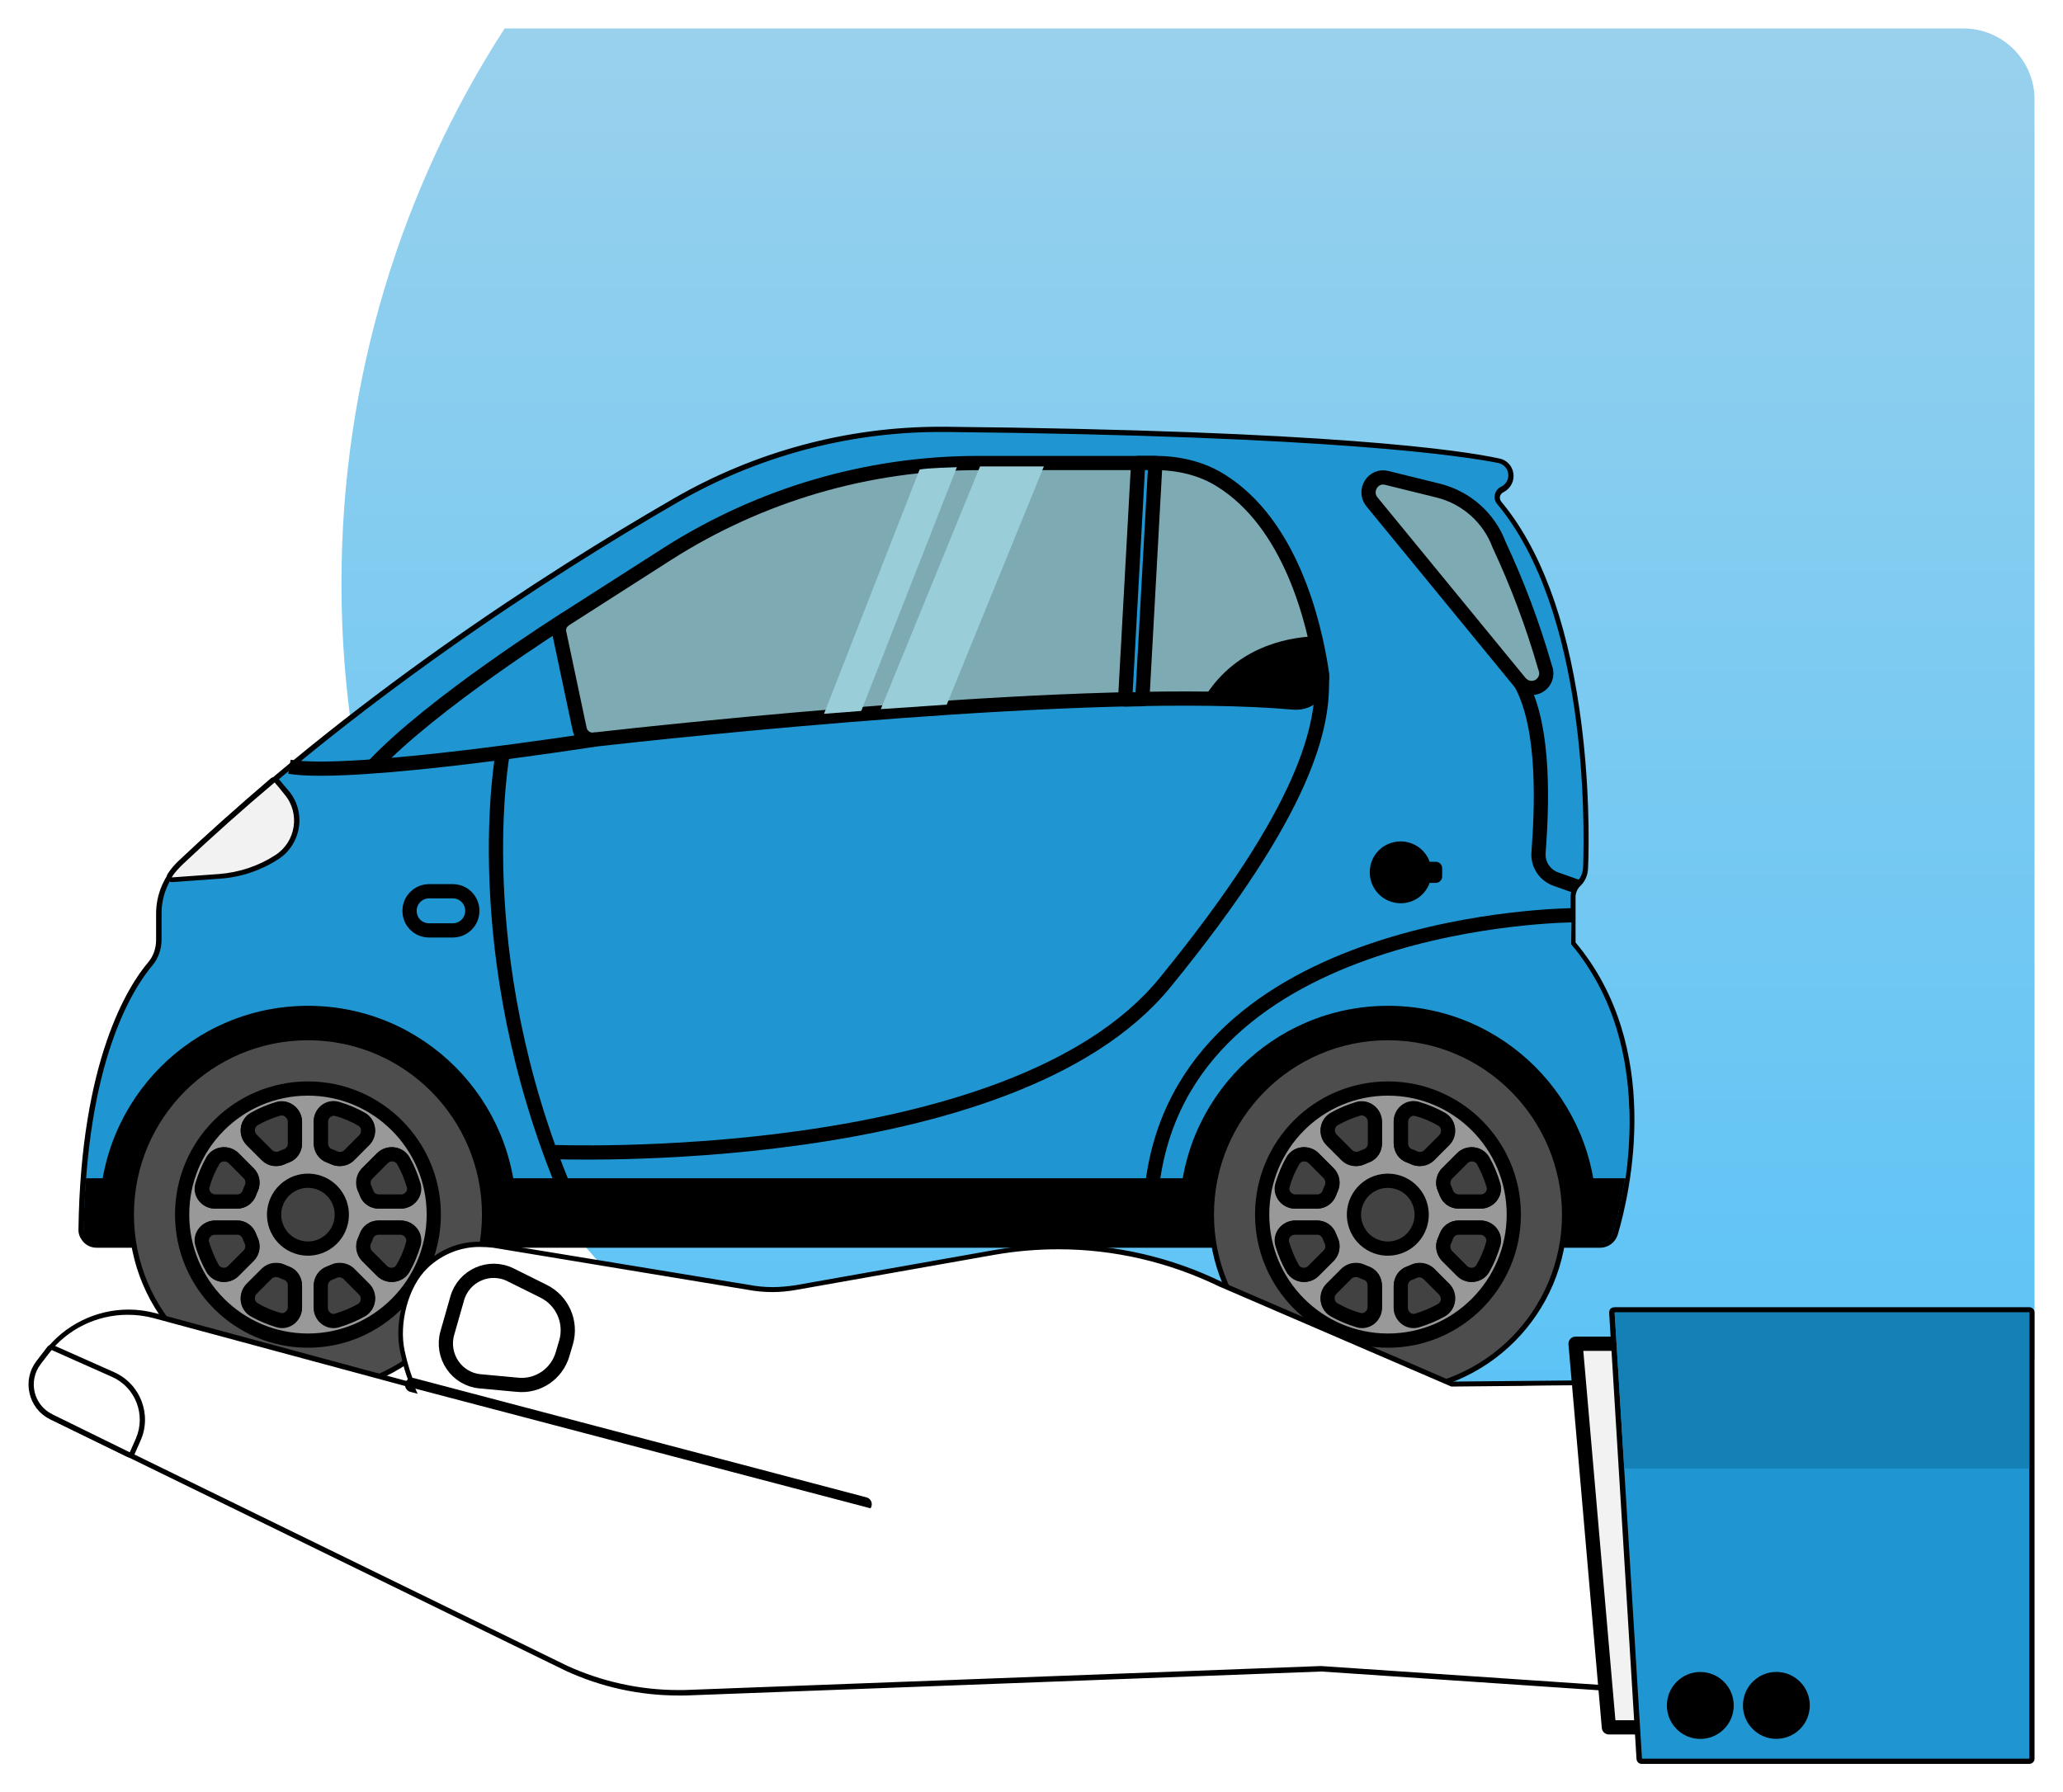
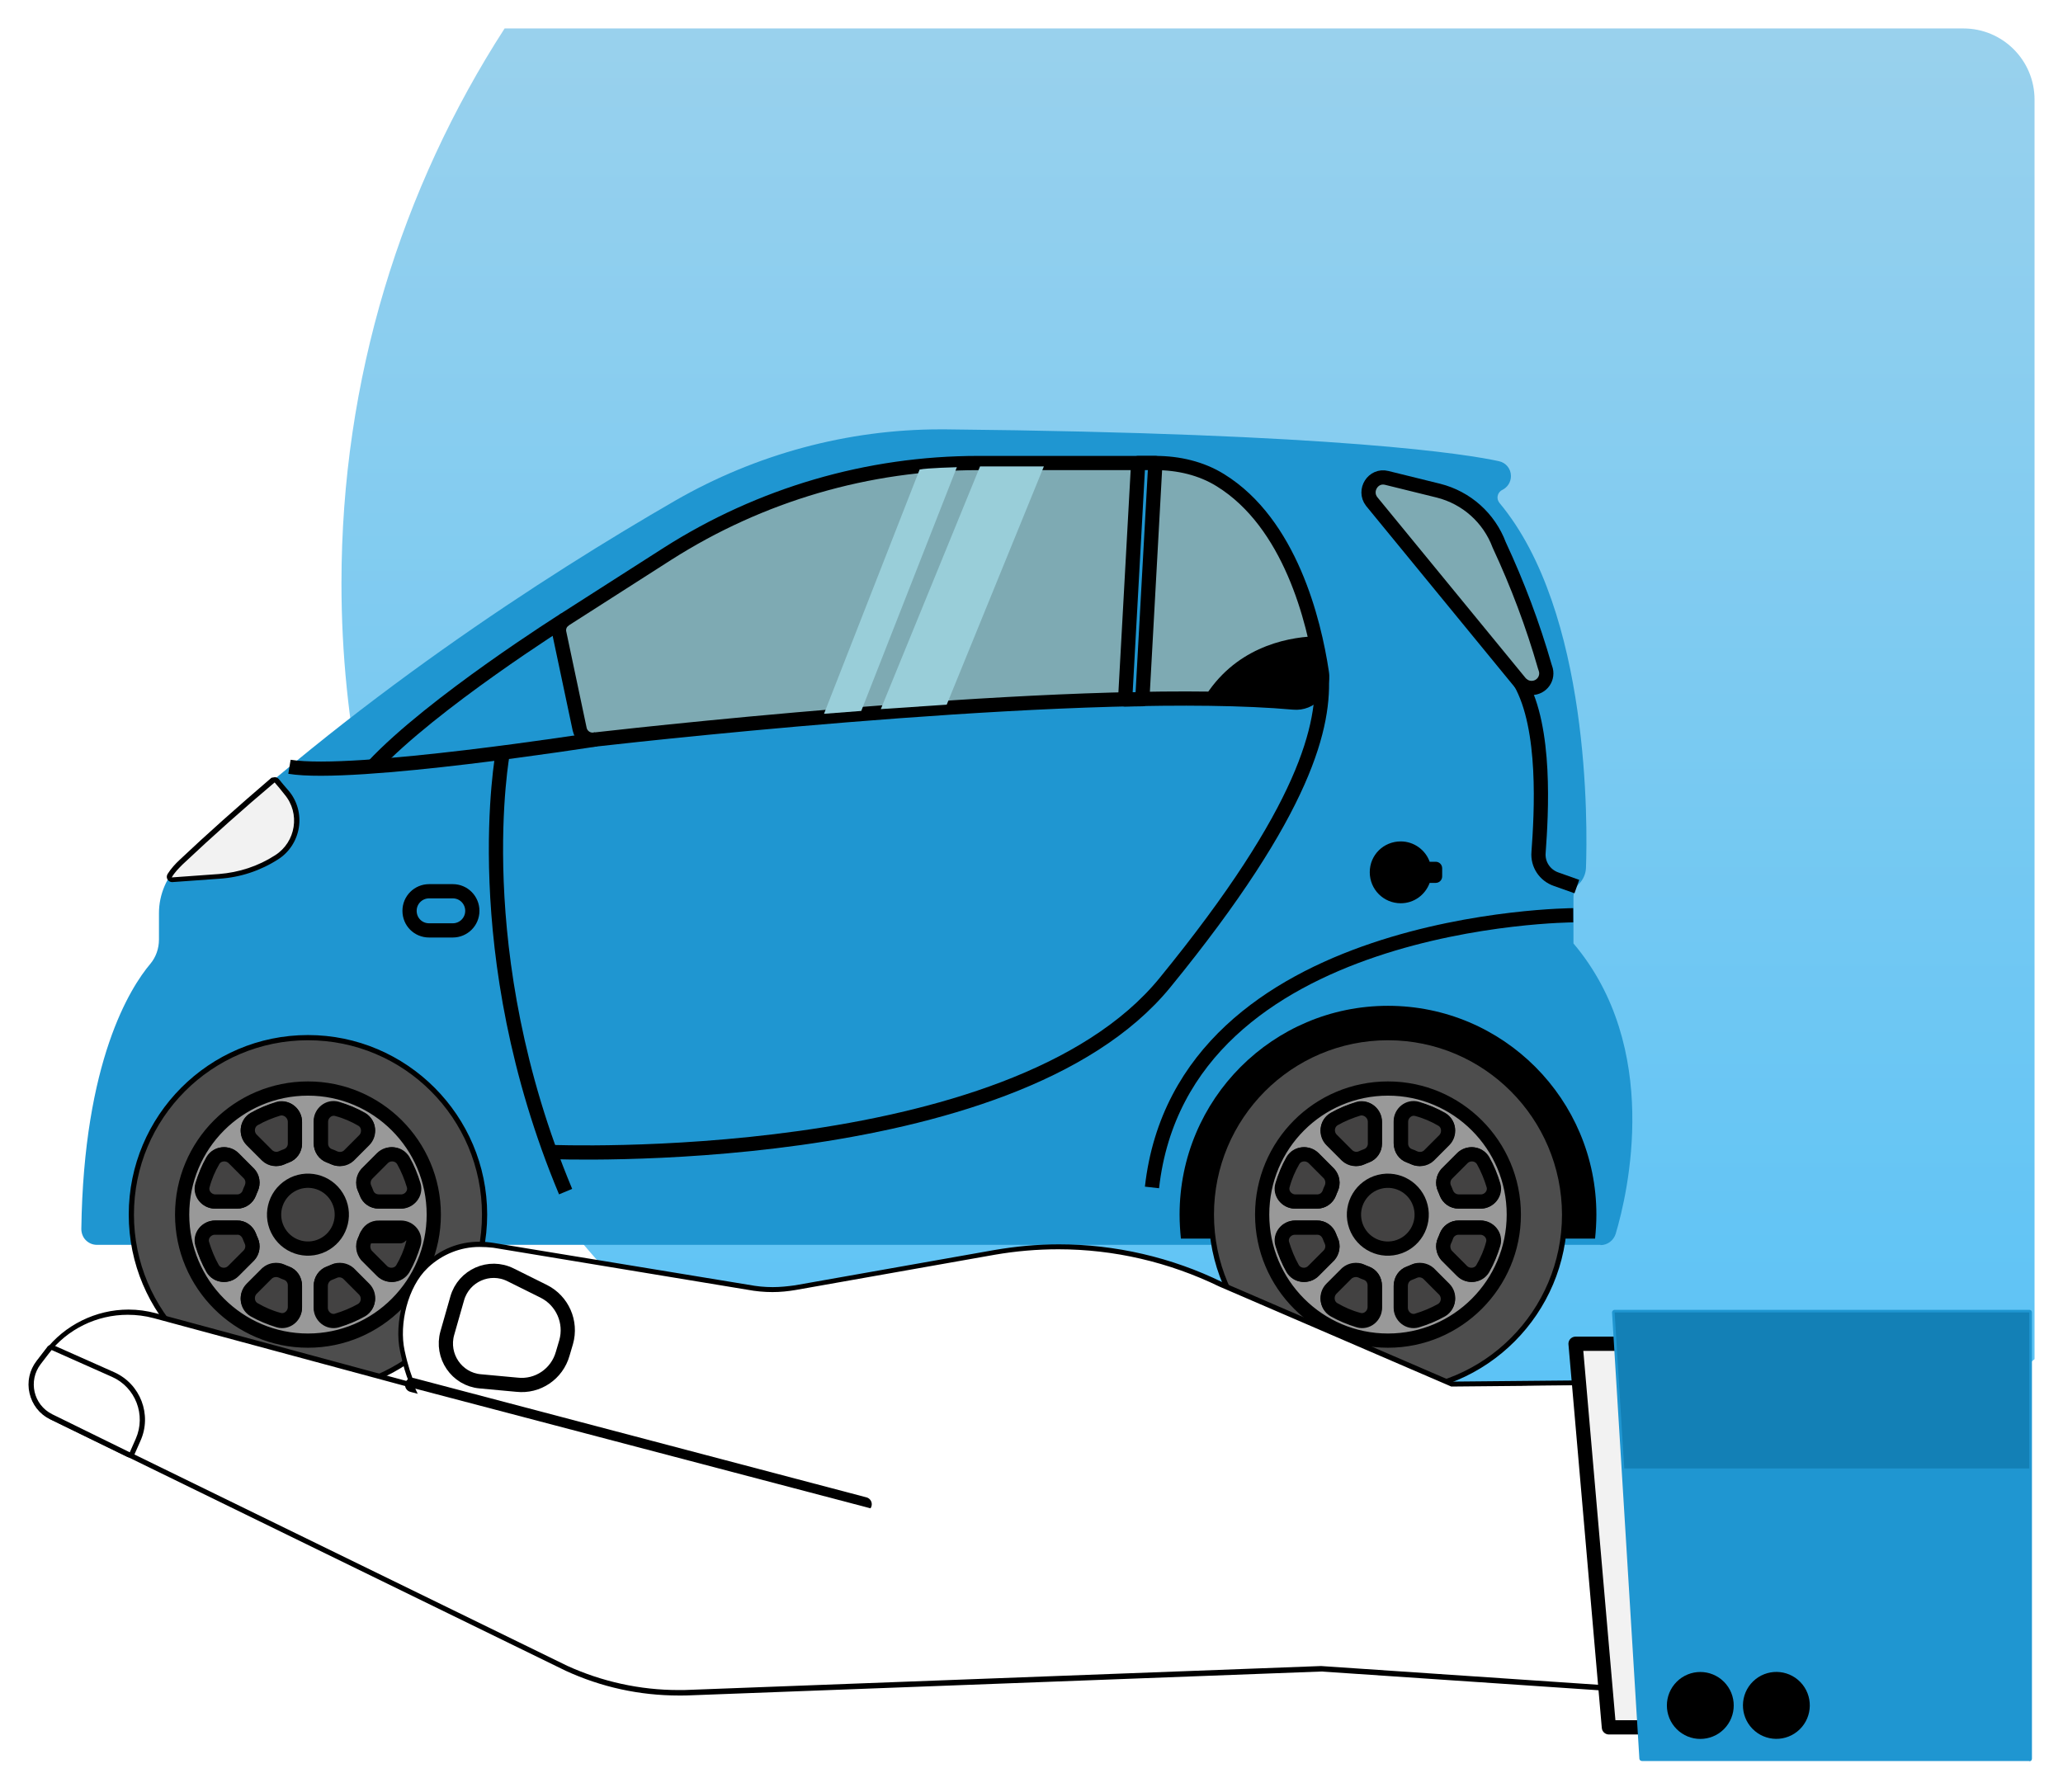
<svg xmlns="http://www.w3.org/2000/svg" width="290" height="252" viewBox="0 0 290 252" fill="none">
  <g filter="url(#filter0_d_293_13)">
    <path fill-rule="evenodd" clip-rule="evenodd" d="M70.934 0L276 0C281.523 0 286 4.477 286 10V187.09C260.775 208.845 227.924 222 192 222C112.471 222 48 157.529 48 78C48 49.255 56.422 22.477 70.934 0Z" fill="url(#paint0_linear_293_13)" />
    <g clip-path="url(#clip0_293_13)">
      <path d="M224.993 171.06C225.982 171.06 226.824 170.4 227.117 169.482C228.875 163.612 233.562 143.286 221.185 128.646V122.152C221.185 121.455 221.441 120.795 221.954 120.281C222.54 119.694 222.906 118.887 222.942 118.043C223.162 112.173 223.565 82.013 210.785 66.713C210.565 66.42 210.455 66.09 210.529 65.723C210.602 65.356 210.858 65.026 211.188 64.879C211.92 64.512 212.396 63.778 212.396 62.934C212.396 61.907 211.701 61.063 210.712 60.843C206.537 59.926 188.594 56.917 132.897 56.367C132.641 56.367 132.421 56.367 132.165 56.367C119.165 56.367 106.276 59.852 94.924 66.383C76.431 77.06 49.334 94.598 25.312 117.419C23.444 119.217 22.346 121.749 22.346 124.39V128.096C22.346 129.38 21.906 130.591 21.137 131.508C18.318 134.847 11.763 145.157 11.433 168.785C11.433 169.372 11.653 169.959 12.056 170.363C12.495 170.803 13.044 171.023 13.63 171.023H224.993V171.06Z" fill="#1F96D1" />
-       <path d="M132.165 56.734C119.165 56.734 106.385 60.183 95.107 66.713C77.383 76.95 49.883 94.635 25.568 117.713C23.737 119.437 22.712 121.895 22.712 124.39V128.096C22.712 129.417 22.272 130.738 21.43 131.728C18.611 135.067 12.129 145.304 11.8 168.785C11.8 169.813 12.642 170.657 13.667 170.657H224.993C225.799 170.657 226.531 170.143 226.751 169.336C228.325 163.979 233.269 143.359 220.782 128.72V122.116C220.782 121.308 221.112 120.575 221.661 119.988C222.21 119.437 222.503 118.74 222.54 117.97C222.759 111.696 223.126 82.05 210.456 66.86C209.796 66.09 210.089 64.879 211.005 64.439C211.627 64.145 212.03 63.522 212.03 62.824C212.03 61.98 211.444 61.283 210.639 61.1C205.988 60.183 188.008 57.284 132.897 56.734C132.641 56.734 132.385 56.734 132.165 56.734ZM132.165 56C132.421 56 132.678 56 132.897 56C187.093 56.55 205.439 59.302 210.822 60.476C211.957 60.733 212.762 61.724 212.762 62.934C212.762 63.888 212.213 64.769 211.334 65.209C211.078 65.319 210.932 65.539 210.858 65.796C210.822 65.943 210.822 66.237 211.005 66.493C216.461 73.024 220.159 82.857 222.027 95.735C223.492 105.788 223.382 114.704 223.235 118.08C223.199 119.034 222.833 119.914 222.137 120.575C221.697 121.015 221.478 121.565 221.478 122.152V128.5C233.855 143.286 229.168 163.649 227.41 169.592C227.08 170.657 226.092 171.427 224.956 171.427H13.594C12.898 171.427 12.239 171.17 11.763 170.657C11.287 170.143 10.994 169.519 11.03 168.822C11.36 145.084 17.988 134.664 20.808 131.325C21.54 130.481 21.943 129.343 21.943 128.169V124.464C21.943 121.712 23.078 119.107 25.019 117.236C49.077 94.341 76.212 76.767 94.704 66.09C106.129 59.486 119.055 56 132.165 56Z" fill="black" />
      <path d="M220.855 128.793C220.855 128.793 231.584 139.984 228.508 161.667L162.009 162.952C166.33 124.904 220.928 124.684 220.928 124.684" fill="#1F96D1" />
-       <path d="M11.763 168.859C11.8 166.327 11.91 163.942 12.093 161.667H228.436C227.923 165.116 227.227 167.868 226.751 169.372C226.531 170.18 225.799 170.693 224.993 170.693H13.631C12.605 170.73 11.763 169.886 11.763 168.859Z" fill="black" />
      <path d="M224.224 170.143C224.334 169.042 224.407 167.905 224.407 166.767C224.407 150.55 211.298 137.415 195.112 137.415C178.927 137.415 165.817 150.55 165.817 166.767C165.817 167.905 165.891 169.042 166.001 170.143H224.224Z" fill="black" />
      <path d="M191.131 191.325C177.596 189.124 168.404 176.346 170.601 162.785C172.798 149.224 185.551 140.014 199.086 142.215C212.621 144.416 221.812 157.194 219.615 170.755C217.419 184.317 204.666 193.526 191.131 191.325Z" fill="#4D4D4D" />
      <path d="M195.112 142.258C181.6 142.258 170.651 153.229 170.651 166.767C170.651 180.306 181.6 191.276 195.112 191.276C208.624 191.276 219.573 180.306 219.573 166.767C219.537 153.229 208.588 142.258 195.112 142.258ZM195.112 141.525C208.991 141.525 220.306 152.862 220.306 166.767C220.306 180.673 208.991 192.01 195.112 192.01C181.234 192.01 169.918 180.673 169.918 166.767C169.918 152.862 181.197 141.525 195.112 141.525Z" fill="black" />
      <path d="M195.112 149.046C204.853 149.046 212.799 156.971 212.799 166.767C212.799 176.527 204.889 184.489 195.112 184.489C185.371 184.489 177.425 176.564 177.425 166.767C177.425 156.971 185.335 149.046 195.112 149.046ZM191.414 158.769C191.633 158.659 191.816 158.585 192.036 158.512C192.768 158.255 193.244 157.558 193.244 156.788V153.742C193.244 152.532 192.109 151.614 190.974 151.945C189.729 152.275 188.557 152.788 187.495 153.412C186.47 153.999 186.324 155.467 187.166 156.311L189.326 158.475C189.876 158.989 190.718 159.099 191.414 158.769ZM198.115 158.512C198.334 158.585 198.554 158.696 198.737 158.769C199.433 159.099 200.275 158.952 200.825 158.402L202.985 156.237C203.827 155.393 203.681 153.963 202.655 153.339C201.557 152.715 200.385 152.238 199.177 151.871C198.042 151.541 196.906 152.458 196.906 153.669V156.714C196.906 157.558 197.382 158.255 198.115 158.512ZM203.058 163.098C203.168 163.318 203.241 163.502 203.315 163.722C203.571 164.456 204.267 164.933 205.036 164.933H208.075C209.283 164.933 210.199 163.795 209.869 162.658C209.54 161.411 209.027 160.237 208.405 159.173C207.819 158.145 206.354 157.998 205.512 158.842L203.351 161.007C202.875 161.557 202.729 162.365 203.058 163.098ZM203.315 169.813C203.241 170.033 203.132 170.253 203.058 170.436C202.729 171.133 202.875 171.977 203.424 172.528L205.585 174.692C206.427 175.536 207.855 175.39 208.478 174.362C209.1 173.262 209.576 172.087 209.943 170.877C210.272 169.739 209.357 168.602 208.148 168.602H205.109C204.267 168.565 203.608 169.079 203.315 169.813ZM198.774 174.729C198.554 174.839 198.371 174.913 198.151 174.986C197.419 175.243 196.943 175.94 196.943 176.71V179.756C196.943 180.966 198.078 181.884 199.213 181.553C200.458 181.223 201.63 180.71 202.692 180.086C203.717 179.499 203.864 178.031 203.022 177.187L200.861 175.023C200.312 174.546 199.47 174.399 198.774 174.729ZM192.073 175.023C191.853 174.949 191.633 174.839 191.45 174.766C190.754 174.436 189.912 174.582 189.363 175.133L187.202 177.297C186.36 178.141 186.507 179.572 187.532 180.196C188.631 180.82 189.802 181.297 191.011 181.664C192.146 181.994 193.281 181.076 193.281 179.866V176.82C193.281 175.977 192.805 175.279 192.073 175.023ZM187.129 170.436C187.019 170.216 186.946 170.033 186.873 169.813C186.617 169.079 185.921 168.602 185.152 168.602H182.112C180.904 168.602 179.989 169.739 180.318 170.877C180.648 172.124 181.16 173.298 181.783 174.362C182.369 175.39 183.833 175.536 184.676 174.692L186.836 172.528C187.312 171.977 187.459 171.133 187.129 170.436ZM186.873 163.722C186.946 163.502 187.056 163.282 187.129 163.098C187.459 162.401 187.312 161.557 186.763 161.007L184.602 158.842C183.76 157.998 182.332 158.145 181.71 159.173C181.087 160.273 180.611 161.447 180.245 162.658C179.915 163.795 180.831 164.933 182.039 164.933H185.079C185.921 164.933 186.58 164.456 186.873 163.722Z" fill="#999999" stroke="black" stroke-width="2" stroke-miterlimit="10" stroke-linecap="round" stroke-linejoin="round" />
      <path d="M186.873 169.813C186.946 170.033 187.056 170.253 187.129 170.436C187.459 171.133 187.313 171.977 186.763 172.528L184.603 174.692C183.761 175.536 182.332 175.39 181.71 174.362C181.087 173.261 180.611 172.087 180.245 170.877C179.916 169.739 180.831 168.602 182.039 168.602H185.079C185.921 168.565 186.58 169.079 186.873 169.813Z" fill="#434242" stroke="black" stroke-width="2" stroke-miterlimit="10" stroke-linecap="round" stroke-linejoin="round" />
      <path d="M191.413 174.729C191.633 174.839 191.816 174.913 192.036 174.986C192.768 175.243 193.244 175.94 193.244 176.71V179.756C193.244 180.966 192.109 181.884 190.974 181.553C189.729 181.223 188.557 180.71 187.495 180.086C186.47 179.499 186.323 178.031 187.165 177.187L189.326 175.023C189.875 174.546 190.717 174.399 191.413 174.729Z" fill="#434242" stroke="black" stroke-width="2" stroke-miterlimit="10" stroke-linecap="round" stroke-linejoin="round" />
      <path d="M198.115 175.023C198.335 174.949 198.554 174.839 198.738 174.766C199.433 174.436 200.276 174.582 200.825 175.133L202.985 177.297C203.828 178.141 203.681 179.572 202.656 180.196C201.557 180.82 200.385 181.297 199.177 181.664C198.042 181.994 196.907 181.076 196.907 179.866V176.82C196.907 175.977 197.383 175.279 198.115 175.023Z" fill="#434242" stroke="black" stroke-width="2" stroke-miterlimit="10" stroke-linecap="round" stroke-linejoin="round" />
      <path d="M187.129 163.098C187.019 163.318 186.946 163.502 186.873 163.722C186.616 164.456 185.92 164.933 185.151 164.933H182.112C180.904 164.933 179.988 163.795 180.318 162.658C180.647 161.411 181.16 160.237 181.783 159.173C182.368 158.145 183.833 157.998 184.675 158.842L186.836 161.007C187.312 161.557 187.458 162.365 187.129 163.098Z" fill="#434242" stroke="black" stroke-width="2" stroke-miterlimit="10" stroke-linecap="round" stroke-linejoin="round" />
      <path d="M193.281 153.742V156.788C193.281 157.558 192.805 158.255 192.073 158.512C191.853 158.585 191.633 158.696 191.45 158.769C190.755 159.099 189.912 158.952 189.363 158.402L187.203 156.237C186.36 155.393 186.507 153.963 187.532 153.339C188.631 152.715 189.802 152.238 191.011 151.871C192.146 151.614 193.281 152.532 193.281 153.742Z" fill="#434242" stroke="black" stroke-width="2" stroke-miterlimit="10" stroke-linecap="round" stroke-linejoin="round" />
      <path d="M198.774 158.769C198.554 158.659 198.371 158.585 198.151 158.512C197.419 158.255 196.943 157.558 196.943 156.788V153.742C196.943 152.532 198.078 151.614 199.213 151.945C200.458 152.275 201.63 152.788 202.692 153.412C203.717 153.999 203.864 155.467 203.021 156.311L200.861 158.475C200.312 158.989 199.469 159.099 198.774 158.769Z" fill="#434242" stroke="black" stroke-width="2" stroke-miterlimit="10" stroke-linecap="round" stroke-linejoin="round" />
      <path d="M203.059 170.436C203.168 170.216 203.242 170.033 203.315 169.813C203.571 169.079 204.267 168.602 205.036 168.602H208.075C209.284 168.602 210.199 169.739 209.87 170.877C209.54 172.124 209.027 173.298 208.405 174.362C207.819 175.39 206.354 175.536 205.512 174.692L203.352 172.528C202.876 171.977 202.729 171.133 203.059 170.436Z" fill="#434242" stroke="black" stroke-width="2" stroke-miterlimit="10" stroke-linecap="round" stroke-linejoin="round" />
      <path d="M203.315 163.722C203.242 163.502 203.132 163.282 203.059 163.098C202.729 162.401 202.876 161.557 203.425 161.007L205.585 158.842C206.428 157.998 207.856 158.145 208.478 159.173C209.101 160.273 209.577 161.447 209.943 162.658C210.272 163.795 209.357 164.933 208.149 164.933H205.109C204.267 164.933 203.608 164.456 203.315 163.722Z" fill="#434242" stroke="black" stroke-width="2" stroke-miterlimit="10" stroke-linecap="round" stroke-linejoin="round" />
-       <path d="M72.403 170.143C72.513 169.042 72.586 167.905 72.586 166.767C72.586 150.55 59.477 137.415 43.291 137.415C27.106 137.415 13.996 150.55 13.996 166.767C13.996 167.905 14.069 169.042 14.179 170.143H72.403Z" fill="black" />
      <path d="M43.291 191.643C29.579 191.643 18.463 180.506 18.463 166.767C18.463 153.029 29.579 141.891 43.291 141.891C57.003 141.891 68.118 153.029 68.118 166.767C68.118 180.506 57.003 191.643 43.291 191.643Z" fill="#4D4D4D" />
      <path d="M43.291 142.258C29.779 142.258 18.829 153.229 18.829 166.767C18.829 180.306 29.779 191.276 43.291 191.276C56.803 191.276 67.752 180.306 67.752 166.767C67.752 153.229 56.803 142.258 43.291 142.258ZM43.291 141.525C57.169 141.525 68.484 152.862 68.484 166.767C68.484 180.673 57.169 192.01 43.291 192.01C29.412 192.01 18.097 180.673 18.097 166.767C18.097 152.862 29.376 141.525 43.291 141.525Z" fill="black" />
      <path d="M43.291 149.046C53.031 149.046 60.977 156.971 60.977 166.767C60.977 176.527 53.068 184.489 43.291 184.489C33.55 184.489 25.604 176.564 25.604 166.767C25.604 156.971 33.514 149.046 43.291 149.046ZM39.629 158.769C39.849 158.659 40.032 158.585 40.251 158.512C40.984 158.255 41.46 157.558 41.46 156.788V153.742C41.46 152.532 40.325 151.614 39.19 151.945C37.944 152.275 36.773 152.788 35.711 153.412C34.685 153.999 34.539 155.467 35.381 156.311L37.542 158.475C38.091 158.989 38.897 159.099 39.629 158.769ZM46.294 158.512C46.513 158.585 46.733 158.696 46.916 158.769C47.612 159.099 48.454 158.952 49.003 158.402L51.164 156.237C52.006 155.393 51.859 153.963 50.834 153.339C49.736 152.715 48.564 152.238 47.355 151.871C46.22 151.541 45.085 152.458 45.085 153.669V156.714C45.085 157.558 45.598 158.255 46.294 158.512ZM51.237 163.098C51.347 163.318 51.42 163.502 51.493 163.722C51.75 164.456 52.445 164.933 53.214 164.933H56.254C57.462 164.933 58.378 163.795 58.048 162.658C57.718 161.411 57.206 160.237 56.583 159.173C55.997 158.145 54.533 157.998 53.69 158.842L51.53 161.007C51.054 161.557 50.907 162.365 51.237 163.098ZM51.53 169.813C51.457 170.033 51.347 170.253 51.274 170.436C50.944 171.133 51.09 171.977 51.64 172.528L53.8 174.692C54.642 175.536 56.071 175.39 56.693 174.362C57.316 173.262 57.792 172.087 58.158 170.877C58.487 169.739 57.572 168.602 56.364 168.602H53.324C52.445 168.565 51.786 169.079 51.53 169.813ZM46.953 174.729C46.733 174.839 46.55 174.913 46.33 174.986C45.598 175.243 45.122 175.94 45.122 176.71V179.756C45.122 180.966 46.257 181.884 47.392 181.553C48.637 181.223 49.809 180.71 50.871 180.086C51.896 179.499 52.043 178.031 51.2 177.187L49.04 175.023C48.491 174.546 47.648 174.399 46.953 174.729ZM40.251 175.023C40.032 174.949 39.812 174.839 39.629 174.766C38.933 174.436 38.091 174.582 37.542 175.133L35.381 177.297C34.539 178.141 34.685 179.572 35.711 180.196C36.809 180.82 37.981 181.297 39.19 181.664C40.325 181.994 41.46 181.076 41.46 179.866V176.82C41.46 175.977 40.984 175.279 40.251 175.023ZM35.308 170.436C35.198 170.216 35.125 170.033 35.052 169.813C34.795 169.079 34.099 168.602 33.331 168.602H30.291C29.083 168.602 28.167 169.739 28.497 170.877C28.826 172.124 29.339 173.298 29.962 174.362C30.547 175.39 32.012 175.536 32.854 174.692L35.015 172.528C35.528 171.977 35.638 171.133 35.308 170.436ZM35.052 163.722C35.125 163.502 35.235 163.282 35.308 163.098C35.638 162.401 35.491 161.557 34.942 161.007L32.781 158.842C31.939 157.998 30.511 158.145 29.888 159.173C29.266 160.273 28.79 161.447 28.424 162.658C28.094 163.795 29.009 164.933 30.218 164.933H33.331C34.099 164.933 34.759 164.456 35.052 163.722Z" fill="#999999" stroke="black" stroke-width="2" stroke-miterlimit="10" stroke-linecap="round" stroke-linejoin="round" />
      <path d="M35.052 169.813C35.125 170.033 35.235 170.253 35.308 170.436C35.638 171.133 35.491 171.977 34.942 172.528L32.781 174.692C31.939 175.536 30.511 175.39 29.889 174.362C29.266 173.261 28.79 172.087 28.424 170.877C28.094 169.739 29.01 168.602 30.218 168.602H33.331C34.1 168.565 34.759 169.079 35.052 169.813Z" fill="#434242" stroke="black" stroke-width="2" stroke-miterlimit="10" stroke-linecap="round" stroke-linejoin="round" />
      <path d="M39.629 174.729C39.849 174.839 40.032 174.913 40.252 174.986C40.984 175.243 41.46 175.94 41.46 176.71V179.756C41.46 180.966 40.325 181.884 39.19 181.553C37.945 181.223 36.773 180.71 35.711 180.086C34.685 179.499 34.539 178.031 35.381 177.187L37.542 175.023C38.091 174.546 38.897 174.399 39.629 174.729Z" fill="#434242" stroke="black" stroke-width="2" stroke-miterlimit="10" stroke-linecap="round" stroke-linejoin="round" />
      <path d="M46.294 175.023C46.514 174.949 46.733 174.839 46.916 174.766C47.612 174.436 48.454 174.582 49.004 175.133L51.164 177.297C52.006 178.141 51.86 179.572 50.834 180.196C49.736 180.82 48.564 181.297 47.356 181.664C46.221 181.994 45.085 181.076 45.085 179.866V176.82C45.085 175.977 45.598 175.279 46.294 175.023Z" fill="#434242" stroke="black" stroke-width="2" stroke-miterlimit="10" stroke-linecap="round" stroke-linejoin="round" />
      <path d="M35.308 163.098C35.198 163.318 35.125 163.502 35.051 163.722C34.795 164.456 34.099 164.933 33.33 164.933H30.291C29.083 164.933 28.167 163.795 28.497 162.658C28.826 161.411 29.339 160.237 29.961 159.173C30.547 158.145 32.012 157.998 32.854 158.842L35.015 161.007C35.528 161.557 35.637 162.365 35.308 163.098Z" fill="#434242" stroke="black" stroke-width="2" stroke-miterlimit="10" stroke-linecap="round" stroke-linejoin="round" />
      <path d="M41.46 153.742V156.788C41.46 157.558 40.984 158.255 40.252 158.512C40.032 158.585 39.812 158.696 39.629 158.769C38.933 159.099 38.091 158.952 37.542 158.402L35.381 156.237C34.539 155.393 34.685 153.963 35.711 153.339C36.809 152.715 37.981 152.238 39.19 151.871C40.325 151.614 41.46 152.532 41.46 153.742Z" fill="#434242" stroke="black" stroke-width="2" stroke-miterlimit="10" stroke-linecap="round" stroke-linejoin="round" />
      <path d="M46.952 158.769C46.733 158.659 46.55 158.585 46.33 158.512C45.597 158.255 45.121 157.558 45.121 156.788V153.742C45.121 152.532 46.257 151.614 47.392 151.945C48.637 152.275 49.809 152.788 50.871 153.412C51.896 153.999 52.042 155.467 51.2 156.311L49.04 158.475C48.49 158.989 47.648 159.099 46.952 158.769Z" fill="#434242" stroke="black" stroke-width="2" stroke-miterlimit="10" stroke-linecap="round" stroke-linejoin="round" />
-       <path d="M51.237 170.436C51.347 170.216 51.42 170.033 51.494 169.813C51.75 169.079 52.446 168.602 53.215 168.602H56.254C57.462 168.602 58.378 169.739 58.048 170.877C57.719 172.124 57.206 173.298 56.584 174.362C55.998 175.39 54.533 175.536 53.691 174.692L51.53 172.528C51.054 171.977 50.908 171.133 51.237 170.436Z" fill="#434242" stroke="black" stroke-width="2" stroke-miterlimit="10" stroke-linecap="round" stroke-linejoin="round" />
+       <path d="M51.237 170.436C51.347 170.216 51.42 170.033 51.494 169.813H56.254C57.462 168.602 58.378 169.739 58.048 170.877C57.719 172.124 57.206 173.298 56.584 174.362C55.998 175.39 54.533 175.536 53.691 174.692L51.53 172.528C51.054 171.977 50.908 171.133 51.237 170.436Z" fill="#434242" stroke="black" stroke-width="2" stroke-miterlimit="10" stroke-linecap="round" stroke-linejoin="round" />
      <path d="M51.53 163.722C51.457 163.502 51.347 163.282 51.273 163.098C50.944 162.401 51.09 161.557 51.64 161.007L53.8 158.842C54.642 157.998 56.071 158.145 56.693 159.173C57.316 160.273 57.792 161.447 58.158 162.658C58.487 163.795 57.572 164.933 56.364 164.933H53.324C52.445 164.933 51.786 164.456 51.53 163.722Z" fill="#434242" stroke="black" stroke-width="2" stroke-miterlimit="10" stroke-linecap="round" stroke-linejoin="round" />
      <path d="M39.234 169.277C37.857 167.033 38.556 164.095 40.796 162.716C43.035 161.336 45.967 162.036 47.344 164.28C48.721 166.524 48.022 169.461 45.783 170.841C43.544 172.221 40.612 171.521 39.234 169.277Z" fill="#434242" stroke="black" stroke-width="2" stroke-miterlimit="10" stroke-linecap="round" stroke-linejoin="round" />
      <path d="M185.774 90.562C186.324 97.9 183.724 109.751 163.767 134.15C142.088 160.677 77.31 157.962 77.31 157.962C66.031 126.849 70.682 101.789 70.682 101.789C78.079 100.835 83.462 99.991 83.462 99.991C94.155 98.781 153.953 92.287 181.82 94.781C184.236 95.038 186.141 92.91 185.774 90.562Z" fill="#1F96D1" />
      <path d="M194.93 63.191L202.217 64.989C206.135 65.98 209.321 68.805 210.749 72.621C213.312 78.124 215.473 83.848 217.157 89.718L217.23 89.938C217.743 91.296 216.754 92.727 215.289 92.727C214.667 92.727 214.081 92.433 213.678 91.956L192.806 66.493C191.634 64.952 193.025 62.714 194.93 63.191Z" fill="#7EAAB3" stroke="black" stroke-width="2" stroke-miterlimit="10" />
      <path d="M78.628 85.022L81.484 98.524C81.668 99.441 82.546 100.101 83.499 99.991C94.191 98.781 153.989 92.287 181.856 94.781C184.236 95.002 186.177 92.91 185.811 90.525C184.712 83.224 181.343 69.575 171.566 63.522C168.856 61.834 165.634 61.1 162.448 61.1H137.511C122.021 61.1 106.898 65.539 93.825 73.868L79.434 83.077C78.775 83.481 78.445 84.288 78.628 85.022Z" fill="#7EAAB3" stroke="black" stroke-width="2" stroke-miterlimit="10" />
      <path d="M184.786 85.462C185.225 87.333 185.555 89.094 185.775 90.562C186.141 92.947 184.2 95.038 181.82 94.818C178.121 94.488 173.837 94.305 169.187 94.268C173.434 87.223 180.465 85.646 184.786 85.462Z" fill="black" />
      <path d="M60.319 126.812H63.651C65.152 126.812 66.397 125.601 66.397 124.06C66.397 122.556 65.189 121.308 63.651 121.308H60.319C58.817 121.308 57.572 122.519 57.572 124.06C57.572 125.601 58.781 126.812 60.319 126.812Z" fill="#1F96D1" stroke="black" stroke-width="2" stroke-miterlimit="10" />
      <path d="M30.805 119.254C33.661 119.034 36.444 118.116 38.861 116.575C40.362 115.621 41.351 114.08 41.607 112.356C41.863 110.595 41.387 108.834 40.252 107.476C39.74 106.852 39.3 106.339 38.861 105.788C38.788 105.715 38.714 105.678 38.604 105.642H38.568C38.495 105.642 38.385 105.678 38.348 105.715C33.478 109.824 29.267 113.603 25.422 117.236C24.872 117.749 24.287 118.373 23.811 119.144C23.737 119.254 23.737 119.4 23.811 119.511C23.884 119.621 23.994 119.694 24.14 119.694C24.177 119.731 30.805 119.254 30.805 119.254Z" fill="#F2F2F2" />
      <path d="M38.605 106.009C34.247 109.678 29.926 113.53 25.678 117.529C25.092 118.116 24.543 118.667 24.14 119.364L30.768 118.887C33.588 118.667 36.298 117.786 38.678 116.245C41.607 114.374 42.23 110.338 39.996 107.696C39.484 107.036 39.081 106.559 38.605 106.009ZM38.605 105.275C38.641 105.275 38.641 105.275 38.678 105.275C38.861 105.275 39.044 105.385 39.191 105.532C39.63 106.082 40.033 106.559 40.582 107.183C41.791 108.614 42.303 110.521 42.01 112.356C41.717 114.19 40.655 115.842 39.081 116.832C36.627 118.41 33.771 119.364 30.842 119.547L24.214 120.024H24.177C23.921 120.024 23.701 119.877 23.555 119.657C23.408 119.437 23.408 119.144 23.555 118.887C24.067 118.08 24.653 117.456 25.239 116.906C29.084 113.273 33.332 109.494 38.165 105.348C38.275 105.348 38.458 105.275 38.605 105.275Z" fill="black" />
      <path d="M196.906 114.301C198.774 114.301 200.385 115.511 200.971 117.162H201.813C202.326 117.162 202.729 117.566 202.729 118.08V119.217C202.729 119.731 202.326 120.134 201.813 120.134H200.971C200.348 121.822 198.774 122.996 196.906 122.996C194.489 122.996 192.549 121.052 192.549 118.63C192.549 116.208 194.489 114.301 196.906 114.301Z" fill="black" />
      <path d="M221.148 124.684C221.148 124.684 166.221 124.904 161.936 162.952" stroke="black" stroke-width="2" stroke-miterlimit="10" />
      <path d="M70.683 101.789C70.683 101.789 65.41 129.82 79.508 163.539" stroke="black" stroke-width="2" stroke-miterlimit="10" />
      <path d="M52.447 103.734C60.796 94.818 79.435 83.077 79.435 83.077" stroke="black" stroke-width="2" stroke-miterlimit="10" />
      <path d="M40.692 103.807C49.737 105.311 83.792 99.955 83.792 99.955" stroke="black" stroke-width="2" stroke-miterlimit="10" />
      <path d="M77.311 157.962C77.311 157.962 142.126 160.677 163.767 134.15C183.688 109.751 186.288 97.9 185.775 90.562" stroke="black" stroke-width="2" stroke-miterlimit="10" />
      <path d="M158.164 94.341L160.581 94.304L162.412 61.1H159.995L158.164 94.341Z" fill="#1F96D1" stroke="black" stroke-width="2" stroke-miterlimit="10" stroke-linecap="round" stroke-linejoin="round" />
      <path d="M213.715 91.956C217.377 98.414 216.681 110.301 216.278 115.842C216.132 117.529 217.157 119.07 218.768 119.621L221.661 120.648" stroke="black" stroke-width="2" stroke-miterlimit="10" />
      <path d="M190.469 167.932C189.835 165.376 191.389 162.788 193.941 162.153C196.493 161.517 199.075 163.075 199.709 165.631C200.343 168.188 198.789 170.776 196.237 171.411C193.686 172.046 191.103 170.489 190.469 167.932Z" fill="#434242" stroke="black" stroke-width="2" stroke-miterlimit="10" stroke-linecap="round" stroke-linejoin="round" />
      <path d="M123.816 95.699L133.081 95.075L146.739 61.577H137.768L123.816 95.699Z" fill="#99CED9" />
      <path d="M115.833 96.359L121.07 95.956L134.509 61.687C134.509 61.687 130.298 61.797 129.272 62.017L115.833 96.359Z" fill="#99CED9" />
      <path d="M95.363 233.984C95.949 233.984 96.572 233.984 97.158 233.947L185.702 230.608L227.483 233.433C227.593 233.433 227.667 233.397 227.74 233.323C227.813 233.25 227.85 233.14 227.85 233.066V190.726C227.85 190.616 227.813 190.543 227.74 190.469C227.667 190.396 227.593 190.359 227.483 190.359L204.084 190.579L171.567 176.564C164.536 173.115 156.626 171.28 148.79 171.28C145.751 171.28 142.711 171.537 139.745 172.087L111.769 177.041C110.707 177.224 109.645 177.334 108.583 177.334C107.411 177.334 106.276 177.224 105.141 177.004L69.401 171.097C68.742 170.987 68.083 170.913 67.387 170.913C64.604 170.913 61.967 171.977 59.99 173.885L59.88 173.995C57.134 176.6 55.669 181.847 56.548 185.92C57.097 188.488 57.683 189.955 58.086 190.763L21.76 180.93C20.515 180.6 19.27 180.416 17.988 180.416C13.521 180.416 9.236 182.544 6.527 186.066L5.428 187.497C4.513 188.708 4.183 190.249 4.513 191.717C4.842 193.184 5.794 194.432 7.149 195.129L79.581 230.498C84.597 232.81 89.907 233.984 95.363 233.984Z" fill="white" />
      <path d="M67.387 171.317C64.75 171.317 62.187 172.344 60.21 174.179L60.1 174.289C57.317 176.931 56.072 182.177 56.877 185.883C57.866 190.432 58.855 191.386 58.855 191.386L21.613 181.333C20.405 181.003 19.16 180.856 17.952 180.856C13.631 180.856 9.493 182.838 6.783 186.36L5.684 187.791C3.89 190.139 4.659 193.514 7.296 194.835L79.727 230.205C84.634 232.443 89.981 233.617 95.364 233.617C95.949 233.617 96.572 233.617 97.158 233.58L185.702 230.241L227.483 233.066V190.726L204.011 190.946L171.42 176.894C164.316 173.445 156.59 171.647 148.79 171.647C145.787 171.647 142.785 171.904 139.818 172.418L111.842 177.371C110.78 177.554 109.681 177.664 108.583 177.664C107.411 177.664 106.239 177.554 105.067 177.334L69.328 171.427C68.705 171.354 68.046 171.317 67.387 171.317ZM67.387 170.583C68.083 170.583 68.778 170.657 69.474 170.767L105.214 176.637C105.214 176.637 105.214 176.637 105.25 176.637C106.349 176.857 107.484 176.967 108.619 176.967C109.681 176.967 110.707 176.857 111.769 176.71L139.745 171.757C142.748 171.244 145.787 170.95 148.863 170.95C156.773 170.95 164.719 172.785 171.823 176.27L204.231 190.249L227.557 190.029C227.74 190.029 227.923 190.102 228.069 190.249C228.216 190.396 228.289 190.579 228.289 190.763V233.103C228.289 233.323 228.216 233.507 228.069 233.653C227.923 233.763 227.74 233.837 227.557 233.837H227.52L185.775 231.012L97.268 234.351C96.682 234.387 96.059 234.387 95.437 234.387C89.907 234.387 84.524 233.213 79.508 230.902L7.076 195.532C5.611 194.799 4.586 193.478 4.22 191.863C3.854 190.286 4.22 188.635 5.208 187.351L6.307 185.92C9.09 182.287 13.484 180.123 18.062 180.123C19.38 180.123 20.662 180.306 21.907 180.636L57.463 190.249C57.097 189.368 56.658 188.011 56.255 186.066C55.339 181.884 56.877 176.49 59.697 173.775L59.807 173.665C61.821 171.647 64.531 170.583 67.387 170.583Z" fill="black" />
      <path d="M57.939 190.726L121.546 207.493" stroke="black" stroke-width="2" stroke-miterlimit="10" stroke-linecap="round" stroke-linejoin="round" />
      <path d="M227.521 190.726V233.066L220.783 232.443L214.118 190.873L227.521 190.726Z" fill="white" />
      <path d="M18.244 200.559C18.281 200.559 18.318 200.559 18.354 200.522C18.464 200.486 18.537 200.412 18.574 200.339L19.416 198.431C20.954 194.945 19.38 190.799 15.901 189.258L7.405 185.479C7.369 185.443 7.295 185.443 7.259 185.443C7.149 185.443 7.039 185.479 6.966 185.589L6.893 185.699C6.783 185.846 6.636 185.993 6.526 186.14L5.428 187.571C4.512 188.781 4.183 190.322 4.512 191.79C4.842 193.258 5.794 194.505 7.149 195.202L18.098 200.559C18.135 200.522 18.171 200.559 18.244 200.559Z" fill="white" />
      <path d="M7.259 185.81C7.112 185.993 6.966 186.176 6.819 186.36L5.721 187.791C3.927 190.139 4.696 193.514 7.332 194.835L18.244 200.192L19.087 198.284C20.551 194.945 19.05 191.056 15.754 189.589L7.259 185.81ZM7.259 185.076C7.369 185.076 7.442 185.112 7.552 185.149L16.047 188.928C19.746 190.579 21.394 194.909 19.746 198.578L18.904 200.486C18.83 200.669 18.684 200.816 18.501 200.889C18.428 200.926 18.318 200.926 18.244 200.926C18.135 200.926 18.025 200.889 17.915 200.852L7.003 195.532C5.538 194.799 4.512 193.478 4.146 191.863C3.78 190.286 4.146 188.635 5.135 187.351L6.234 185.92C6.343 185.773 6.49 185.589 6.6 185.443L6.673 185.333C6.856 185.149 7.039 185.076 7.259 185.076Z" fill="black" />
      <path d="M79.104 186.323L79.58 184.709C80.386 181.884 79.068 178.875 76.431 177.554L71.781 175.243C68.778 173.738 65.189 175.353 64.274 178.545L62.882 183.425C61.967 186.653 64.201 189.919 67.496 190.212L72.659 190.689C75.589 191.02 78.299 189.185 79.104 186.323Z" fill="white" stroke="black" stroke-width="2" stroke-miterlimit="10" stroke-linecap="round" stroke-linejoin="round" />
      <path d="M98 183.718L95.437 194.652" stroke="white" stroke-width="5" stroke-miterlimit="10" stroke-linecap="round" stroke-linejoin="round" />
      <path d="M92.837 184.892L91.445 190.543" stroke="white" stroke-width="5" stroke-miterlimit="10" stroke-linecap="round" stroke-linejoin="round" />
      <path d="M58.379 191.24L122.279 208.044C123.45 208.337 123.048 210.098 121.876 209.878L64.055 199.642C62.883 199.422 61.858 198.651 61.345 197.587L58.379 191.24Z" fill="white" />
      <path d="M244.73 238.863H226.165L221.478 184.929H244.73V238.863Z" fill="#F2F2F2" stroke="black" stroke-width="2" stroke-miterlimit="10" stroke-linecap="round" stroke-linejoin="round" />
      <path d="M285.268 243.633C285.487 243.633 285.634 243.486 285.634 243.266V180.526C285.634 180.306 285.487 180.159 285.268 180.159H226.971C226.861 180.159 226.788 180.196 226.714 180.269C226.641 180.343 226.605 180.453 226.605 180.526L230.45 243.266C230.45 243.45 230.633 243.596 230.816 243.596H285.268V243.633Z" fill="#1F96D1" />
-       <path d="M226.971 180.526L230.816 243.266H285.268V180.526H226.971ZM226.971 179.792H285.268C285.67 179.792 286 180.123 286 180.526V243.266C286 243.67 285.67 244 285.268 244H230.779C230.376 244 230.083 243.706 230.047 243.303L226.202 180.563C226.202 180.343 226.275 180.159 226.385 180.012C226.568 179.866 226.751 179.792 226.971 179.792Z" fill="black" />
      <path d="M285.268 180.526H226.971L228.326 202.467H285.268V180.526Z" fill="#1380B6" />
      <path d="M236.401 238.405C234.956 236.958 234.956 234.611 236.401 233.164C237.845 231.717 240.187 231.717 241.631 233.164C243.075 234.611 243.075 236.958 241.631 238.405C240.187 239.852 237.845 239.852 236.401 238.405Z" fill="black" stroke="black" stroke-width="2" stroke-miterlimit="10" stroke-linecap="round" stroke-linejoin="round" />
      <path d="M247.057 238.359C245.633 236.892 245.665 234.546 247.13 233.119C248.594 231.692 250.935 231.724 252.36 233.191C253.784 234.658 253.752 237.004 252.287 238.431C250.823 239.858 248.482 239.826 247.057 238.359Z" fill="black" stroke="black" stroke-width="2" stroke-miterlimit="10" stroke-linecap="round" stroke-linejoin="round" />
    </g>
  </g>
  <defs>
    <filter id="filter0_d_293_13" x="0" y="0" width="290" height="252" filterUnits="userSpaceOnUse" color-interpolation-filters="sRGB">
      <feFlood flood-opacity="0" result="BackgroundImageFix" />
      <feColorMatrix in="SourceAlpha" type="matrix" values="0 0 0 0 0 0 0 0 0 0 0 0 0 0 0 0 0 0 127 0" result="hardAlpha" />
      <feOffset dy="4" />
      <feGaussianBlur stdDeviation="2" />
      <feComposite in2="hardAlpha" operator="out" />
      <feColorMatrix type="matrix" values="0 0 0 0 0 0 0 0 0 0 0 0 0 0 0 0 0 0 0.25 0" />
      <feBlend mode="normal" in2="BackgroundImageFix" result="effect1_dropShadow_293_13" />
      <feBlend mode="normal" in="SourceGraphic" in2="effect1_dropShadow_293_13" result="shape" />
    </filter>
    <linearGradient id="paint0_linear_293_13" x1="167" y1="0" x2="167" y2="222" gradientUnits="userSpaceOnUse">
      <stop stop-color="#99D1ED" />
      <stop offset="1" stop-color="#53C1F7" />
    </linearGradient>
    <clipPath id="clip0_293_13">
      <rect width="282" height="188" fill="white" transform="matrix(-1 0 0 1 286 56)" />
    </clipPath>
  </defs>
</svg>